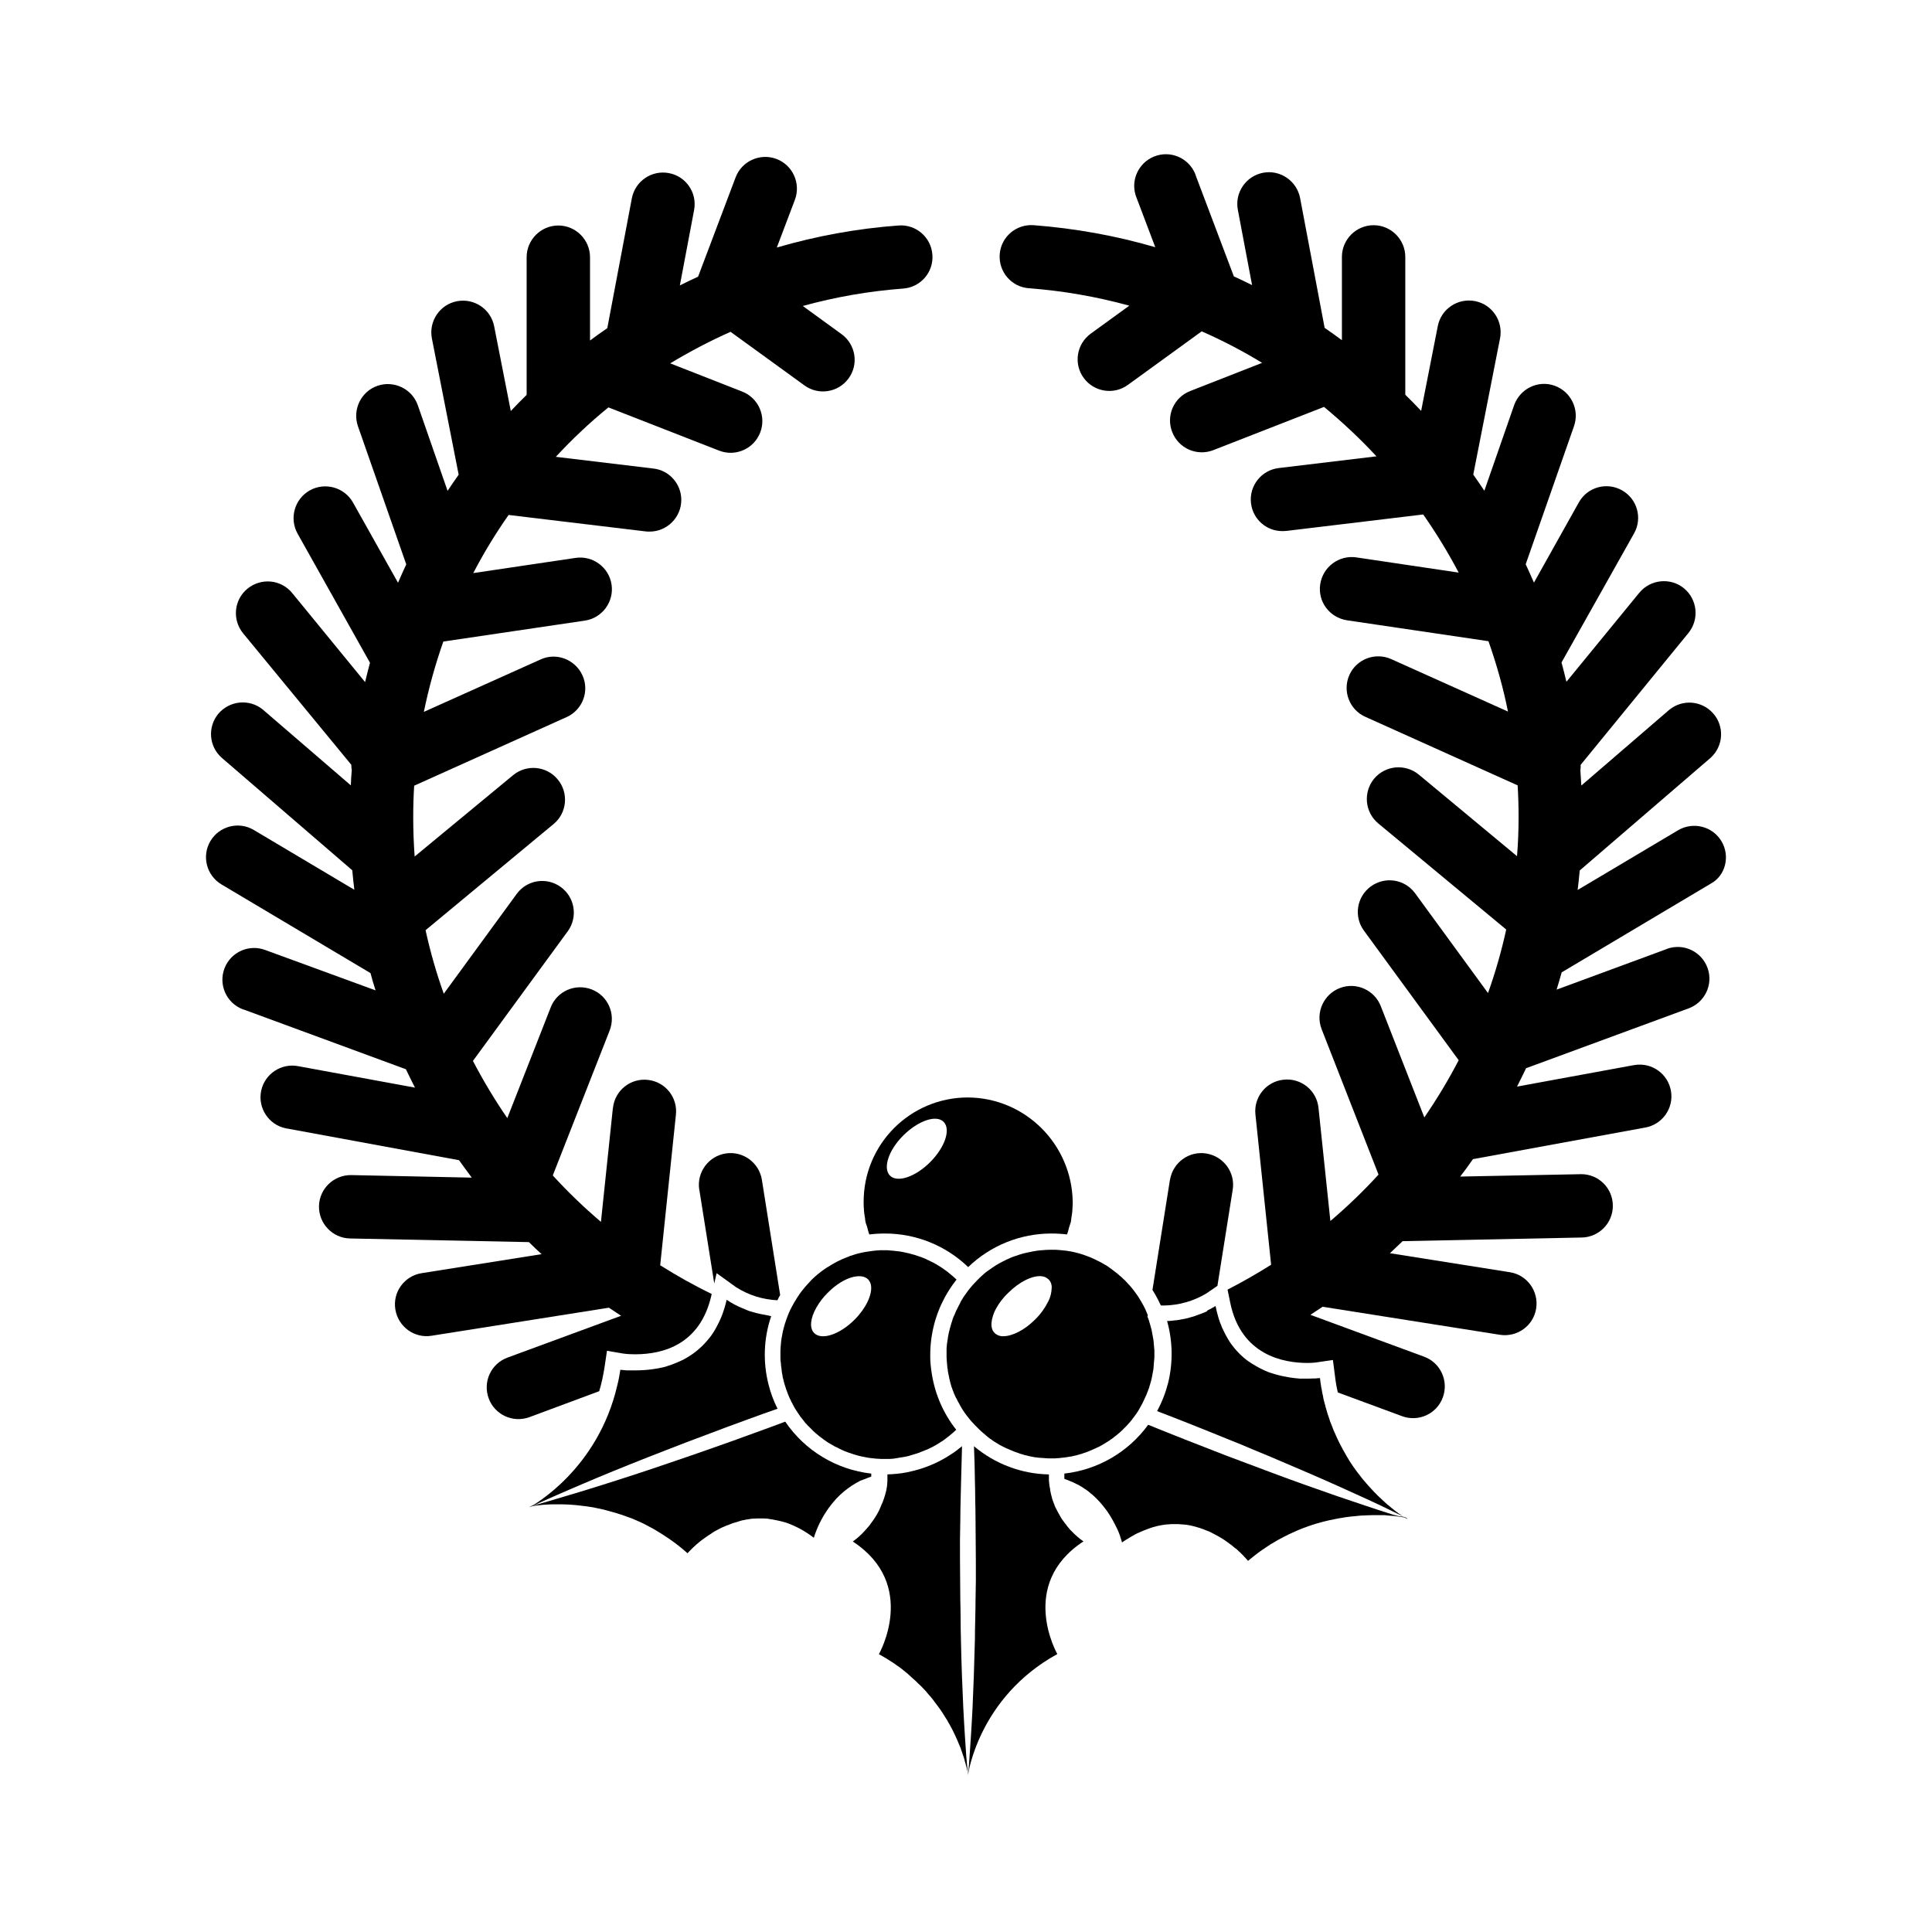
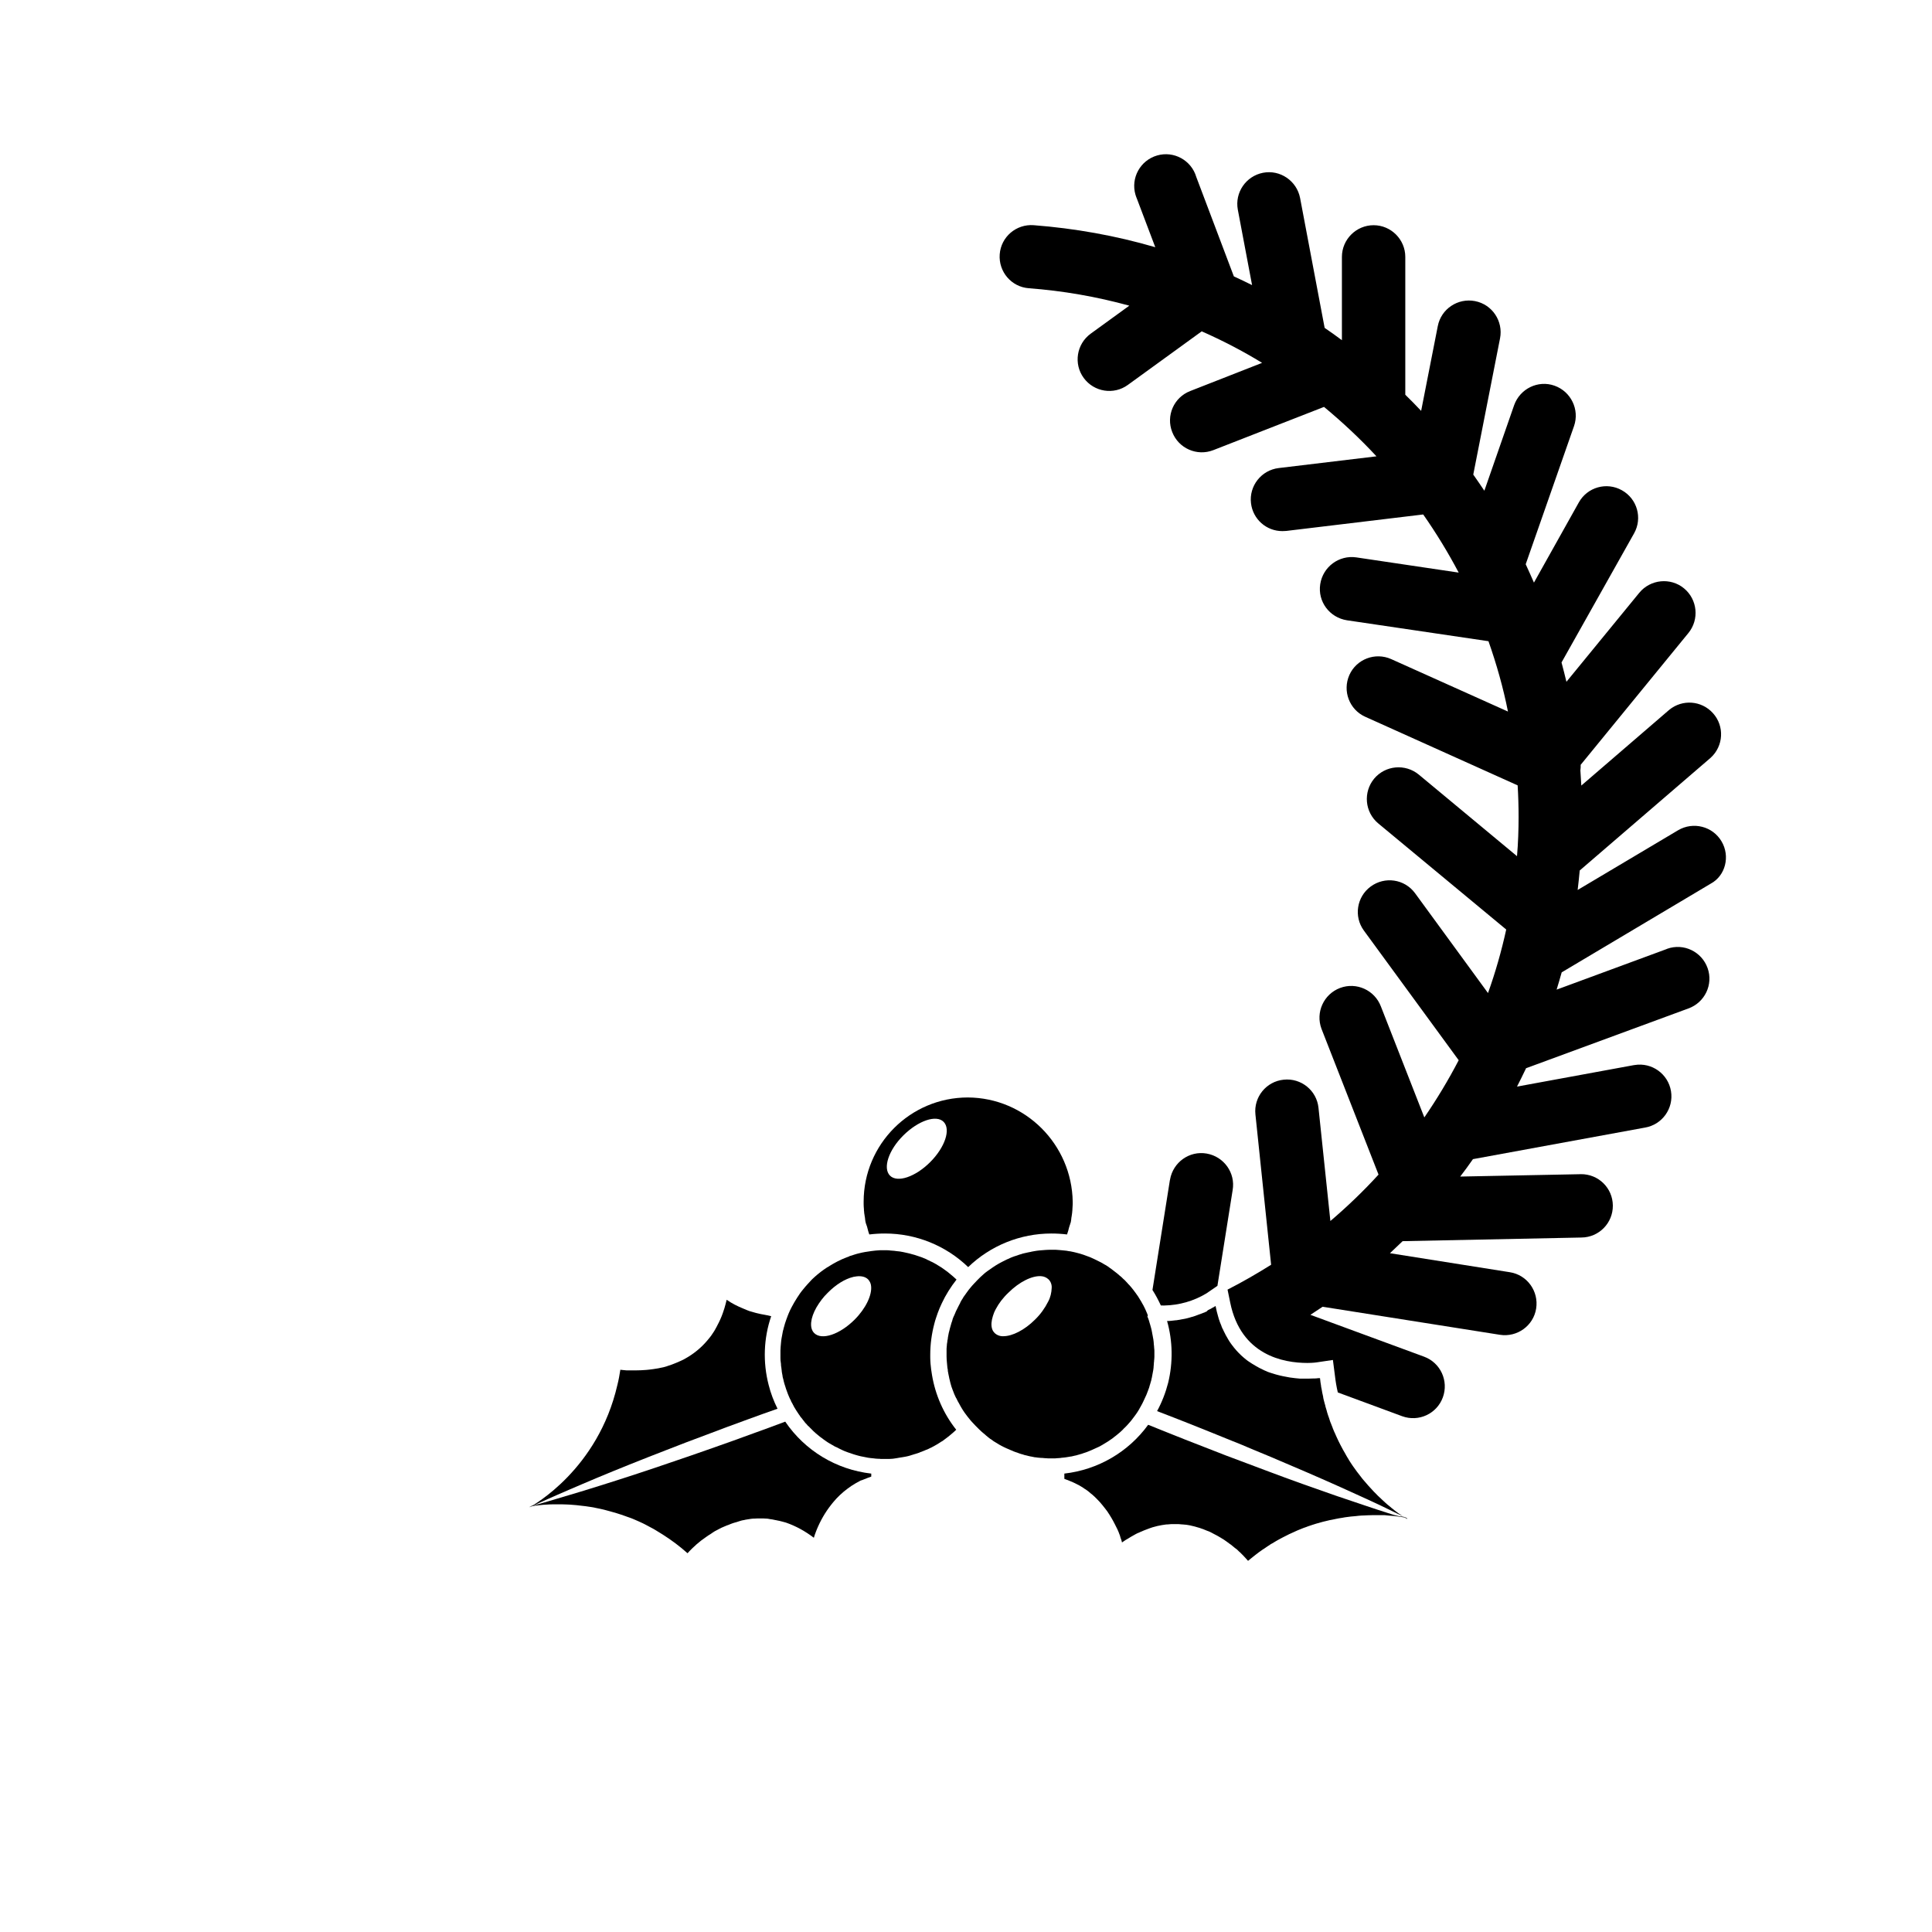
<svg xmlns="http://www.w3.org/2000/svg" fill="#000000" width="800px" height="800px" version="1.1" viewBox="144 144 512 512">
  <g>
-     <path d="m350.75 487.2-4.828-30.438c-0.672-4.578-4.953-7.766-9.531-7.094s-7.766 4.953-7.094 9.531c0 0.043 0 0.125 0.043 0.168l3.945 24.77 0.629-2.731 5.121 3.695c3.273 2.098 7.094 3.316 11 3.484 0.211-0.504 0.465-0.965 0.715-1.387z" />
-     <path d="m302.8 512.68c0.629-2.098 1.09-4.281 1.426-6.465l0.629-4.242 4.199 0.715c1.09 0.168 2.184 0.211 3.273 0.211 7.559 0 17.172-2.688 20.152-15.406l0.125-0.586c-4.703-2.266-9.238-4.828-13.645-7.598l4.156-39.801c0.547-4.617-2.731-8.773-7.348-9.32-4.617-0.547-8.773 2.731-9.32 7.348 0 0.082 0 0.168-0.043 0.25l-3.148 30.02c-4.492-3.82-8.773-7.934-12.762-12.301l15.074-38.414c1.68-4.324-0.418-9.195-4.746-10.875-4.324-1.68-9.195 0.418-10.875 4.746l-11.504 29.348c-3.359-4.871-6.383-9.949-9.109-15.156l25.148-34.387c2.731-3.777 1.848-9.027-1.891-11.715-3.738-2.688-8.902-1.891-11.629 1.805l-19.355 26.492c-1.973-5.5-3.57-11.125-4.828-16.836l33.922-28.129c3.57-2.938 4.074-8.27 1.09-11.84-2.938-3.57-8.27-4.074-11.84-1.09l-26.062 21.531c-0.25-3.441-0.379-6.926-0.379-10.41 0-2.812 0.082-5.582 0.25-8.355l40.391-18.18c4.242-1.891 6.129-6.887 4.199-11.082-1.93-4.199-6.887-6.129-11.082-4.199l-30.941 13.898c1.301-6.34 3.023-12.555 5.164-18.641l37.492-5.543c4.578-0.672 7.766-4.953 7.094-9.531-0.672-4.578-4.953-7.766-9.531-7.094l-27.121 4.027c2.769-5.332 5.918-10.496 9.363-15.406l36.359 4.367c0.336 0.043 0.672 0.043 1.008 0.043 4.617 0 8.398-3.777 8.398-8.398 0-4.242-3.191-7.852-7.391-8.312l-25.863-3.106c4.324-4.66 8.984-9.07 13.938-13.098l29.348 11.461c4.324 1.68 9.195-0.461 10.875-4.785 1.68-4.324-0.461-9.195-4.785-10.875l-19.062-7.473c5.164-3.106 10.496-5.918 15.996-8.355l19.566 14.191c3.738 2.731 8.984 1.891 11.715-1.848 2.731-3.738 1.891-8.984-1.848-11.715l-10.293-7.477c8.691-2.394 17.59-3.945 26.617-4.617 4.617-0.336 8.102-4.367 7.727-8.984-0.336-4.617-4.367-8.102-8.984-7.727-10.914 0.797-21.707 2.769-32.242 5.836l4.785-12.637c1.637-4.324-0.547-9.195-4.871-10.832-4.324-1.637-9.195 0.547-10.832 4.871l-9.949 26.324c-1.637 0.754-3.234 1.512-4.828 2.309l3.777-19.984c0.84-4.578-2.141-8.941-6.719-9.781-4.535-0.84-8.902 2.141-9.781 6.676l-6.508 34.426c-1.555 1.051-3.066 2.141-4.578 3.273v-22.082c0-4.617-3.777-8.398-8.398-8.398-4.617 0-8.398 3.777-8.398 8.398v36.484c-1.426 1.387-2.812 2.812-4.199 4.281l-4.41-22.461c-0.883-4.535-5.289-7.516-9.867-6.633-4.535 0.883-7.516 5.289-6.633 9.867l7.094 36.105c-1.008 1.426-1.973 2.812-2.938 4.281l-7.883-22.672c-1.512-4.367-6.34-6.676-10.707-5.164-4.367 1.512-6.676 6.34-5.164 10.707l12.805 36.609c-0.754 1.594-1.469 3.234-2.184 4.871l-11.922-21.242c-2.266-4.031-7.391-5.5-11.461-3.234-4.031 2.266-5.5 7.391-3.234 11.461l19.188 34.219c-0.461 1.68-0.883 3.402-1.301 5.121l-19.312-23.594c-2.938-3.609-8.23-4.113-11.84-1.176-3.609 2.938-4.113 8.23-1.176 11.84l28.676 34.844c0 0.461 0.043 0.965 0.125 1.426-0.125 1.344-0.211 2.688-0.25 4.031l-23.301-20.07c-3.57-2.938-8.859-2.434-11.84 1.133-2.856 3.484-2.477 8.566 0.883 11.586l34.637 29.852c0.168 1.723 0.336 3.441 0.547 5.164l-26.617-15.828c-3.988-2.394-9.152-1.051-11.504 2.898-2.394 3.988-1.051 9.152 2.898 11.504l39.508 23.512c0.418 1.555 0.84 3.066 1.344 4.578l-29.145-10.664c-4.324-1.68-9.195 0.461-10.875 4.785-1.68 4.324 0.461 9.195 4.785 10.875 0.082 0.043 0.168 0.082 0.293 0.082l42.992 15.828c0.082 0.168 0.168 0.336 0.211 0.461l0.125 0.25c0.672 1.387 1.344 2.769 2.059 4.156l-30.859-5.668c-4.535-0.922-8.984 2.016-9.91 6.551-0.922 4.535 2.016 8.984 6.551 9.91 0.082 0 0.211 0.043 0.293 0.043l45.598 8.398c1.09 1.512 2.184 3.023 3.316 4.535l0.043 0.082-31.906-0.672c-4.617-0.082-8.48 3.609-8.566 8.23-0.082 4.617 3.609 8.48 8.23 8.566l47.398 0.965c1.09 1.09 2.227 2.141 3.359 3.191l-31.781 5.039c-4.578 0.715-7.727 5.039-6.969 9.613 0.754 4.578 5.039 7.727 9.613 6.969l46.98-7.43c1.051 0.715 2.141 1.426 3.234 2.141l-30.102 11.082c-4.367 1.594-6.59 6.422-4.996 10.789 1.594 4.367 6.422 6.59 10.789 4.996z" />
    <path d="m452.61 489.97c3.906-0.082 7.727-1.176 11.082-3.191l2.938-2.016 4.031-25.359c0.797-4.578-2.309-8.902-6.887-9.699s-8.902 2.309-9.699 6.887c0 0.043 0 0.125-0.043 0.168l-4.617 29.094c0.84 1.301 1.555 2.688 2.227 4.113 0.34 0.004 0.633 0.004 0.969 0.004z" />
    <path d="m600.22 366.96c-2.352-3.988-7.516-5.289-11.504-2.938l-26.621 15.828c0.211-1.723 0.379-3.441 0.547-5.164l34.68-29.852c3.441-3.106 3.738-8.398 0.629-11.84-3.023-3.359-8.102-3.738-11.586-0.883l-23.301 20.07c-0.082-1.344-0.168-2.688-0.25-4.031 0.082-0.461 0.082-0.965 0.082-1.469l28.551-34.93c2.938-3.609 2.394-8.902-1.176-11.84-3.57-2.938-8.902-2.394-11.84 1.176l-19.312 23.594c-0.418-1.723-0.84-3.441-1.301-5.121l19.23-34.219c2.266-4.031 0.84-9.152-3.234-11.418-4.031-2.266-9.152-0.84-11.418 3.234l-11.887 21.242c-0.715-1.637-1.426-3.234-2.184-4.871l12.805-36.609c1.512-4.367-0.797-9.152-5.164-10.707-4.367-1.555-9.152 0.797-10.707 5.164l-7.891 22.672c-0.965-1.426-1.93-2.856-2.938-4.281l7.094-36.105c0.883-4.535-2.059-8.984-6.633-9.867-4.535-0.883-8.984 2.059-9.867 6.633l-4.41 22.461c-1.387-1.469-2.769-2.898-4.199-4.281v-36.527c0-4.617-3.777-8.398-8.398-8.398-4.617 0-8.398 3.777-8.398 8.398v22.082c-1.512-1.133-3.023-2.227-4.578-3.273l-6.508-34.426c-0.883-4.535-5.289-7.559-9.824-6.676-4.535 0.883-7.516 5.246-6.676 9.781l3.777 19.984c-1.594-0.797-3.191-1.555-4.828-2.309l-9.949-26.324c-1.301-4.449-5.961-7.012-10.41-5.711s-7.012 5.961-5.711 10.41c0.125 0.418 0.293 0.84 0.461 1.258l4.785 12.637c-10.496-3.066-21.328-4.996-32.242-5.836-4.617-0.336-8.648 3.106-8.984 7.727-0.336 4.617 3.106 8.648 7.727 8.984 8.984 0.672 17.926 2.227 26.617 4.617l-10.242 7.43c-3.738 2.731-4.578 7.977-1.848 11.715 2.731 3.738 7.977 4.578 11.715 1.848l19.566-14.191c5.5 2.434 10.875 5.207 15.996 8.355l-19.062 7.473c-4.324 1.68-6.465 6.551-4.746 10.875 1.68 4.324 6.551 6.465 10.875 4.785l29.348-11.461c4.914 4.074 9.574 8.438 13.898 13.098l-25.902 3.106c-4.617 0.547-7.894 4.746-7.348 9.32 0.504 4.242 4.074 7.391 8.312 7.391 0.336 0 0.672-0.043 1.008-0.043l36.316-4.367c3.441 4.914 6.59 10.078 9.406 15.406l-27.121-4.031c-4.578-0.672-8.859 2.477-9.574 7.094-0.715 4.617 2.477 8.859 7.094 9.574l37.492 5.543c2.141 6.086 3.906 12.301 5.164 18.641l-30.941-13.898c-4.242-1.891-9.195 0-11.082 4.199-1.891 4.242 0 9.195 4.199 11.082l40.391 18.18c0.168 2.769 0.25 5.543 0.25 8.355 0 3.484-0.125 6.969-0.418 10.41l-26.031-21.621c-3.57-2.938-8.859-2.477-11.84 1.09-2.938 3.57-2.477 8.859 1.09 11.84l33.922 28.129c-1.258 5.711-2.856 11.336-4.828 16.836l-19.355-26.492c-2.769-3.738-8.02-4.492-11.754-1.723-3.695 2.731-4.492 7.934-1.805 11.629l25.148 34.387c-2.731 5.246-5.793 10.328-9.109 15.156l-11.504-29.391c-1.637-4.324-6.465-6.551-10.832-4.914-4.324 1.637-6.551 6.465-4.914 10.832 0.043 0.082 0.043 0.125 0.082 0.211l15.031 38.414c-3.988 4.367-8.27 8.48-12.762 12.301l-3.148-29.977c-0.461-4.617-4.617-7.977-9.238-7.473-4.617 0.461-7.977 4.617-7.473 9.238l4.156 39.801c-3.738 2.352-7.598 4.578-11.547 6.59l0.715 3.484c2.856 13.898 14.066 15.953 20.445 15.953 0.754 0 1.387-0.043 1.848-0.082 0.461-0.043 0.672-0.082 0.672-0.082l4.242-0.629 0.547 4.242c0.168 1.469 0.418 2.938 0.754 4.367l17.047 6.297c4.367 1.594 9.195-0.629 10.789-4.996 1.594-4.367-0.629-9.195-4.996-10.789l-30.102-11.082c1.09-0.715 2.141-1.426 3.234-2.141l46.98 7.43c4.578 0.715 8.902-2.394 9.613-6.969 0.715-4.578-2.394-8.902-6.969-9.613l-31.781-5.039c1.133-1.051 2.227-2.098 3.359-3.191l47.398-0.965c4.617-0.043 8.355-3.82 8.312-8.48s-3.82-8.355-8.48-8.312l-0.043 0.008-31.906 0.629 0.043-0.082c1.133-1.469 2.227-2.981 3.316-4.535l45.555-8.355c4.578-0.754 7.684-5.082 6.926-9.656-0.754-4.578-5.082-7.684-9.656-6.926-0.082 0-0.211 0.043-0.293 0.043l-30.859 5.668c0.715-1.387 1.387-2.769 2.059-4.156l0.125-0.25c0.082-0.168 0.168-0.336 0.211-0.461l42.992-15.828c4.367-1.555 6.676-6.34 5.121-10.707s-6.34-6.676-10.707-5.121c-0.082 0.043-0.125 0.043-0.168 0.082l-29.137 10.746c0.461-1.512 0.922-3.066 1.344-4.578l39.508-23.512c3.898-2.098 5.199-7.262 2.852-11.207z" />
    <path d="m511.8 544.97c-1.637-0.547-3.609-1.133-5.879-1.93-2.266-0.797-4.828-1.594-7.598-2.562-5.543-1.93-12.008-4.199-18.895-6.801l-5.246-1.973c-1.762-0.672-3.57-1.344-5.375-2.016-3.609-1.387-7.223-2.812-10.875-4.242-3.234-1.301-6.465-2.562-9.656-3.863-5.246 7.223-13.309 11.922-22.211 12.93v1.387l0.082 0.043 0.336 0.125 0.211 0.082c0.336 0.125 0.629 0.25 0.965 0.379 0.336 0.125 0.715 0.293 1.051 0.461 0.336 0.168 0.586 0.293 0.84 0.418l0.336 0.168 0.168 0.082 0.043 0.043c0.082 0.043 0.211 0.125 0.293 0.168 0.082 0.043 0.25 0.168 0.418 0.25l0.336 0.211 0.086 0.086c0.125 0.082 0.211 0.125 0.336 0.211l0.379 0.25c0.168 0.125 0.293 0.211 0.461 0.336 0.082 0.082 0.168 0.125 0.25 0.211l0.336 0.293 0.379 0.293c0.461 0.379 0.883 0.797 1.301 1.219 0.547 0.547 1.051 1.09 1.512 1.68 0.461 0.547 0.883 1.133 1.301 1.68 0.211 0.293 0.379 0.547 0.547 0.84 0.336 0.547 0.672 1.09 0.965 1.637 0.125 0.25 0.293 0.547 0.418 0.797 0.211 0.379 0.379 0.754 0.547 1.09l0.168 0.336c0.082 0.211 0.211 0.461 0.293 0.672 0.125 0.336 0.25 0.629 0.336 0.883 0.043 0.168 0.125 0.293 0.125 0.418 0.082 0.25 0.125 0.461 0.211 0.629 0 0.043 0.043 0.082 0.043 0.125s0.043 0.168 0.082 0.25c0.082 0.336 0.125 0.504 0.125 0.504 0.293-0.211 0.629-0.418 0.922-0.629l0.715-0.418c0.211-0.125 0.461-0.293 0.672-0.418 0.211-0.125 0.461-0.25 0.672-0.379 0.211-0.125 0.461-0.25 0.672-0.379 0.293-0.168 0.586-0.293 0.922-0.418 0.211-0.125 0.461-0.211 0.672-0.293 0.211-0.082 0.418-0.211 0.672-0.293 0.293-0.125 0.586-0.211 0.883-0.336l0.672-0.25 0.629-0.211 1.258-0.336c0.418-0.082 0.84-0.168 1.258-0.25l0.84-0.125c0.211-0.043 0.379-0.043 0.547-0.043h0.043l1.008-0.086h1.344 0.547l0.547 0.043 0.461 0.043h0.125l0.461 0.043 0.504 0.043 0.504 0.082c0.336 0.043 0.672 0.125 1.008 0.211 0.25 0.043 0.504 0.125 0.715 0.168 0.211 0.043 0.461 0.125 0.715 0.211l0.586 0.164c0.211 0.082 0.379 0.125 0.586 0.211l0.379 0.125 0.504 0.211 0.418 0.168 0.672 0.25 0.504 0.25 0.629 0.336c0.293 0.168 0.586 0.293 0.883 0.461l0.379 0.211 0.418 0.25c0.211 0.125 0.461 0.25 0.672 0.418h0.043l0.629 0.418 0.043 0.043c0.211 0.125 0.379 0.25 0.586 0.418l0.082 0.043 0.504 0.379 0.418 0.293 0.461 0.379c0.168 0.125 0.293 0.25 0.461 0.379 0.168 0.125 0.168 0.168 0.293 0.211l0.418 0.336 0.504 0.504 0.168 0.125 0.922 0.922c0.797 0.84 1.258 1.387 1.258 1.387 0.25-0.211 0.461-0.379 0.715-0.586 0.25-0.211 0.418-0.336 0.629-0.504 0.25-0.211 0.547-0.418 0.797-0.629l0.715-0.547 0.715-0.504c0.211-0.168 0.418-0.293 0.629-0.418 0.25-0.168 0.547-0.379 0.797-0.547l0.125-0.082 0.754-0.504c0.168-0.125 0.336-0.211 0.504-0.293 0.336-0.211 0.715-0.418 1.051-0.629 0.336-0.211 0.754-0.418 1.133-0.629 0.25-0.125 0.461-0.25 0.715-0.379l0.418-0.211 0.586-0.293c0.379-0.211 0.754-0.379 1.133-0.547 0.211-0.082 0.379-0.168 0.547-0.25l1.094-0.5c0.379-0.168 0.754-0.293 1.133-0.461s0.754-0.293 1.133-0.418c0.168-0.082 0.379-0.125 0.547-0.211 0.754-0.25 1.469-0.504 2.184-0.715 0.586-0.168 1.176-0.336 1.805-0.504l1.766-0.422 0.672-0.125c0.336-0.082 0.672-0.125 1.008-0.211 0.547-0.125 1.133-0.211 1.68-0.293l0.672-0.125 0.629-0.082c0.336-0.043 0.629-0.082 0.965-0.125l0.922-0.082 0.461-0.043 0.715-0.082c0.504-0.043 0.965-0.082 1.469-0.082l0.84-0.043c0.547 0 1.09-0.043 1.594-0.043h0.922 0.547 0.965c0.293 0 0.586 0 0.883 0.043l0.836 0.086 0.586 0.043 0.547 0.043 0.672 0.082 0.629 0.082 0.547 0.082 0.586 0.082 0.25 0.043 0.211 0.043 0.293 0.043 0.418 0.082c-0.125-0.043-0.586-0.168-1.301-0.379-0.883 0-2.184-0.422-3.781-0.926z" />
    <path d="m516.88 546.52-0.125-0.082-0.168-0.082c-0.082-0.043-0.168-0.082-0.25-0.168-0.082-0.082-0.211-0.125-0.336-0.211-0.125-0.082-0.125-0.082-0.211-0.125-0.336-0.211-0.754-0.504-1.219-0.84l-0.336-0.25-0.293-0.211-0.043-0.043-0.293-0.211c-0.082-0.043-0.168-0.125-0.25-0.211l-0.25-0.211-0.293-0.211-0.379-0.336c-0.125-0.125-0.293-0.211-0.418-0.336-0.293-0.211-0.547-0.461-0.84-0.715-0.168-0.168-0.379-0.336-0.547-0.504l-0.586-0.547-0.082-0.082c-0.211-0.168-0.379-0.379-0.586-0.547-0.211-0.168-0.418-0.418-0.629-0.629l-0.672-0.672-0.461-0.504c-0.168-0.168-0.336-0.336-0.504-0.547l-0.504-0.547-0.504-0.586c-0.336-0.418-0.715-0.797-1.051-1.219l-0.418-0.547c-0.715-0.883-1.387-1.805-2.098-2.812-0.168-0.25-0.336-0.504-0.504-0.754l-0.379-0.586c-0.125-0.168-0.211-0.336-0.293-0.504-0.211-0.293-0.379-0.629-0.586-0.965l-0.418-0.754c-0.125-0.25-0.293-0.461-0.418-0.715-0.125-0.25-0.25-0.504-0.379-0.715-0.125-0.211-0.211-0.418-0.336-0.629-0.125-0.211-0.25-0.504-0.379-0.754-0.043-0.082-0.082-0.168-0.125-0.25-0.125-0.25-0.25-0.504-0.336-0.715-0.082-0.211-0.293-0.586-0.418-0.922-0.125-0.336-0.293-0.629-0.418-0.922s-0.25-0.629-0.379-0.922v-0.043c-0.125-0.293-0.211-0.547-0.336-0.84-0.043-0.125-0.082-0.211-0.125-0.336l-0.043-0.082c-0.082-0.168-0.125-0.379-0.211-0.547-0.043-0.125-0.082-0.293-0.125-0.418s-0.125-0.336-0.168-0.504c-0.043-0.168-0.125-0.379-0.211-0.586-0.168-0.461-0.293-0.965-0.418-1.426l-0.168-0.547c-0.082-0.211-0.125-0.418-0.168-0.672-0.043-0.125-0.082-0.293-0.125-0.418-0.082-0.25-0.125-0.547-0.211-0.797 0-0.043-0.043-0.125-0.043-0.168-0.082-0.25-0.125-0.547-0.168-0.797v-0.082c-0.043-0.125-0.043-0.25-0.082-0.379-0.043-0.25-0.125-0.504-0.168-0.754v-0.043c0-0.043-0.043-0.125-0.043-0.168v-0.082c-0.043-0.211-0.082-0.461-0.125-0.672-0.043-0.211-0.082-0.379-0.125-0.586v-0.082c0-0.125-0.043-0.211-0.043-0.336-0.043-0.25-0.082-0.504-0.125-0.754-0.043-0.379-0.082-0.715-0.125-1.09h-0.504l-0.25 0.043-0.672 0.043h-0.418c-0.379 0-0.84 0.043-1.301 0.043h-2.137c-0.418-0.043-0.84-0.082-1.301-0.125-0.922-0.082-1.891-0.25-2.898-0.461l-0.629-0.125-0.125-0.043h-0.082c-0.211-0.043-0.461-0.125-0.672-0.168-0.211-0.043-0.547-0.125-0.797-0.211-0.25-0.082-0.547-0.168-0.797-0.25l-0.418-0.125c-0.168-0.043-0.336-0.125-0.504-0.168-0.168-0.043-0.461-0.168-0.715-0.293-0.293-0.125-0.629-0.25-0.922-0.418-0.629-0.293-1.219-0.586-1.848-0.965-0.293-0.168-0.586-0.336-0.922-0.547-0.211-0.125-0.379-0.25-0.586-0.379l-0.504-0.336-0.082-0.043-0.043-0.043c-0.125-0.082-0.25-0.168-0.336-0.25-0.082-0.082-0.336-0.25-0.504-0.418l-0.125-0.082c-0.293-0.25-0.547-0.504-0.84-0.754-0.84-0.797-1.637-1.68-2.352-2.644-0.25-0.336-0.504-0.672-0.715-1.008l-0.336-0.547c-0.461-0.754-0.883-1.555-1.258-2.352-0.082-0.211-0.168-0.418-0.293-0.586l-0.168-0.418-0.043-0.082v-0.043c-0.043-0.125-0.082-0.211-0.125-0.336-0.043-0.125-0.125-0.336-0.211-0.504-0.082-0.168-0.168-0.461-0.25-0.715-0.043-0.168-0.125-0.293-0.168-0.461v-0.043c-0.043-0.125-0.082-0.25-0.125-0.418l-0.125-0.461c-0.043-0.168-0.082-0.293-0.125-0.461l-0.125-0.461c-0.082-0.379-0.168-0.754-0.25-1.133l-0.082-0.379-0.125 0.082h-0.043l-0.168 0.125c-0.082 0.043-0.125 0.082-0.211 0.125l-0.336 0.168-0.125 0.082c-0.168 0.082-0.336 0.168-0.547 0.293l-0.336 0.168-0.168 0.082-0.266 0.297-0.082 0.043-0.379 0.168c-0.125 0.082-0.25 0.125-0.418 0.168l-0.418 0.168-0.211 0.082c-0.168 0.082-0.293 0.125-0.461 0.168h-0.043l-0.418 0.168-0.461 0.168-0.211 0.082-0.379 0.125-0.25 0.082-0.336 0.082-0.547 0.168-0.629 0.168-0.547 0.125-0.922 0.164c-0.336 0.082-0.629 0.125-0.965 0.168-0.211 0.043-0.418 0.082-0.672 0.082-0.336 0.043-0.715 0.082-1.09 0.125l-0.547 0.043h-0.547c1.512 5.332 1.594 11 0.293 16.375-0.672 2.602-1.637 5.121-2.938 7.516 2.981 1.133 5.961 2.309 8.941 3.484 3.652 1.469 7.262 2.898 10.832 4.367 1.805 0.715 3.57 1.426 5.289 2.184l5.164 2.141c6.758 2.856 13.059 5.582 18.391 7.977 2.688 1.219 5.121 2.309 7.305 3.316 2.184 1.008 4.074 1.891 5.582 2.644 1.512 0.754 2.769 1.344 3.57 1.723l1.258 0.629z" />
    <path d="m346.26 492.36-0.672-0.125c-0.418-0.082-0.84-0.211-1.258-0.293l-0.586-0.168c-0.211-0.043-0.379-0.125-0.586-0.168l-0.586-0.168-0.547-0.211-1.008-0.422c-1.555-0.629-3.066-1.387-4.449-2.352-0.168 0.754-0.379 1.512-0.586 2.227-0.168 0.461-0.293 0.922-0.461 1.387-0.379 1.051-0.84 2.098-1.387 3.106-0.082 0.125-0.168 0.293-0.211 0.418-0.168 0.293-0.293 0.547-0.461 0.84-0.082 0.125-0.168 0.25-0.25 0.418-0.211 0.336-0.461 0.672-0.672 1.008-0.125 0.168-0.25 0.336-0.379 0.504-0.25 0.336-0.504 0.629-0.754 0.922-1.637 1.93-3.609 3.527-5.793 4.746-0.293 0.168-0.586 0.336-0.883 0.461-0.168 0.082-0.293 0.125-0.461 0.211-0.715 0.336-1.469 0.629-2.227 0.922l-0.461 0.168c-0.293 0.082-0.586 0.168-0.883 0.293l-0.418 0.125c-0.293 0.082-0.586 0.168-0.883 0.211l-0.418 0.082c-0.293 0.082-0.586 0.125-0.84 0.168-0.715 0.125-1.387 0.211-2.059 0.293-0.25 0.043-0.547 0.043-0.797 0.082-1.051 0.082-1.973 0.125-2.856 0.125h-0.883-1.469c-1.051-0.082-1.68-0.168-1.68-0.168-0.211 1.387-0.461 2.769-0.797 4.074-5.121 22.25-22.211 31.824-23.344 32.41l1.219-0.547c0.84-0.379 2.059-0.965 3.609-1.637 1.555-0.672 3.484-1.555 5.668-2.477s4.66-2.016 7.391-3.148c5.414-2.266 11.797-4.828 18.641-7.473l5.207-2.016c1.762-0.672 3.527-1.344 5.375-2.016 3.609-1.387 7.262-2.731 10.957-4.074 2.562-0.922 5.164-1.891 7.727-2.769-1.008-2.016-1.805-4.113-2.352-6.297-1.555-6.004-1.344-12.344 0.672-18.223-0.77-0.195-1.441-0.324-2.113-0.449z" />
    <path d="m373 536.03c0.629-0.25 1.258-0.504 1.891-0.715v-0.797c-9.238-1.051-17.551-6.047-22.797-13.77-2.769 1.051-5.625 2.098-8.438 3.106-3.695 1.344-7.348 2.688-11 3.945-1.805 0.629-3.609 1.258-5.414 1.891l-5.289 1.805c-6.926 2.394-13.434 4.492-19.062 6.254-2.812 0.883-5.375 1.68-7.684 2.352-2.309 0.672-4.281 1.258-5.918 1.762s-2.938 0.84-3.82 1.09l-1.301 0.336c2.519-0.461 5.039-0.672 7.598-0.629 0.754 0 1.594 0 2.434 0.043l0.883 0.043c1.09 0.082 2.227 0.168 3.402 0.336l0.715 0.082c0.547 0.082 1.09 0.168 1.68 0.25 0.336 0.043 0.672 0.125 1.051 0.211 0.379 0.082 0.715 0.125 1.051 0.211 0.336 0.082 0.715 0.168 1.09 0.25l1.09 0.293c0.715 0.211 1.469 0.418 2.227 0.629 0.754 0.211 1.512 0.504 2.266 0.754 0.379 0.125 0.754 0.293 1.176 0.418 0.418 0.125 0.754 0.293 1.176 0.461 0.797 0.336 1.555 0.672 2.352 1.051l0.586 0.293c0.379 0.211 0.797 0.418 1.176 0.629s0.797 0.418 1.176 0.629c0.379 0.211 0.797 0.461 1.176 0.715 0.379 0.25 0.797 0.504 1.219 0.754 2.309 1.469 4.492 3.106 6.508 4.914 0 0 0.082-0.125 0.293-0.293l0.168-0.211c0.168-0.168 0.379-0.379 0.629-0.629l0.168-0.168c0.336-0.336 0.715-0.672 1.133-1.051l0.715-0.586 0.25-0.211c0.168-0.125 0.336-0.293 0.547-0.418l0.293-0.211c0.168-0.125 0.293-0.211 0.461-0.336s0.293-0.211 0.418-0.293l0.043-0.043 0.504-0.336s0.043-0.043 0.082-0.043c0.336-0.211 0.672-0.418 1.008-0.672 0.336-0.25 0.754-0.461 1.176-0.672 0.211-0.125 0.418-0.211 0.629-0.336 0.293-0.168 0.586-0.293 0.883-0.418 0.293-0.125 0.629-0.293 0.965-0.418l0.379-0.125 0.211-0.082 0.293-0.125 0.547-0.211 0.504-0.168 0.754-0.211 0.758-0.25 0.418-0.125 0.336-0.082 0.461-0.082 0.336-0.082 0.504-0.082 0.293-0.043 0.504-0.082 0.293-0.043 0.547-0.043h0.25c0.504-0.043 0.965-0.043 1.469-0.043h0.336c0.418 0 0.797 0 1.219 0.043h0.125c0.211 0 0.461 0.043 0.672 0.082l0.211 0.043 0.586 0.082 0.25 0.043 0.586 0.125 0.25 0.043c0.211 0.043 0.418 0.082 0.586 0.125l0.25 0.043c0.293 0.082 0.547 0.125 0.84 0.211 0.168 0.043 0.293 0.082 0.461 0.125l0.461 0.125c2.688 0.922 5.164 2.309 7.43 4.031 0.168-0.547 0.336-1.09 0.547-1.594 0.043-0.168 0.125-0.336 0.211-0.547 0.965-2.352 2.227-4.578 3.82-6.59 0.168-0.211 0.336-0.418 0.504-0.629 1.133-1.387 2.477-2.644 3.906-3.695 0.336-0.25 0.672-0.461 1.008-0.715 0.754-0.504 1.594-0.965 2.394-1.387 0.262-0.043 0.598-0.211 0.934-0.336z" />
-     <path d="m400.08 609.54c-0.125-1.555-0.25-3.441-0.379-5.625-0.125-2.184-0.293-4.617-0.418-7.305-0.25-5.332-0.504-11.586-0.629-18.262-0.043-1.68-0.082-3.359-0.082-5.082 0-1.723-0.043-3.441-0.082-5.207-0.043-3.484-0.043-7.055-0.082-10.621-0.043-3.57 0-7.137 0.082-10.621 0-1.762 0.043-3.484 0.082-5.207 0.043-1.723 0.082-3.402 0.125-5.082 0.082-3.234 0.168-6.34 0.25-9.277-1.008 0.84-2.059 1.637-3.148 2.309-1.723 1.133-3.57 2.098-5.5 2.856-1.93 0.797-3.945 1.344-5.961 1.762-1.723 0.336-3.441 0.504-5.164 0.547v0.418 0.504 0.379 0.379 0.043c0 0.211-0.043 0.418-0.043 0.629v0.125c0 0.125-0.043 0.293-0.043 0.418-0.043 0.379-0.082 0.715-0.168 1.051v0.082c0 0.125-0.043 0.211-0.082 0.336-0.043 0.125-0.043 0.211-0.082 0.336-0.043 0.125-0.082 0.336-0.125 0.461-0.043 0.125-0.082 0.336-0.125 0.461l-0.125 0.379c-0.043 0.125-0.082 0.293-0.125 0.418-0.043 0.125-0.125 0.379-0.211 0.586 0 0.043 0 0.082-0.043 0.082-0.082 0.25-0.168 0.504-0.293 0.715-0.082 0.25-0.211 0.461-0.293 0.715-0.082 0.168-0.125 0.293-0.211 0.461-0.043 0.082-0.043 0.125-0.082 0.211-0.082 0.168-0.168 0.379-0.25 0.547-0.379 0.715-0.754 1.387-1.219 2.059-0.082 0.125-0.125 0.211-0.211 0.293-0.125 0.211-0.293 0.418-0.418 0.586-0.125 0.211-0.293 0.379-0.418 0.586l-0.25 0.336c-0.293 0.336-0.547 0.672-0.84 0.965-0.125 0.168-0.293 0.293-0.418 0.461-0.125 0.168-0.379 0.379-0.547 0.586l-0.168 0.168c-0.754 0.754-1.555 1.426-2.394 2.016 17.465 11.418 6.926 29.852 6.926 29.852 1.258 0.715 2.477 1.426 3.609 2.184 0.25 0.168 0.547 0.336 0.797 0.547l0.586 0.422h0.043c0.168 0.125 0.293 0.211 0.461 0.336l0.672 0.504 0.125 0.125c0.211 0.168 0.461 0.336 0.672 0.547l0.629 0.504 0.418 0.379 0.461 0.418c0.211 0.168 0.379 0.336 0.547 0.504l0.293 0.25 0.547 0.504 0.504 0.504c0.168 0.168 0.379 0.379 0.586 0.547 0.211 0.168 0.379 0.379 0.586 0.586 0.25 0.25 0.504 0.547 0.754 0.797 0.168 0.168 0.336 0.336 0.461 0.547l0.586 0.672c0.211 0.211 0.379 0.418 0.547 0.629 0.168 0.211 0.418 0.504 0.586 0.754 0.125 0.168 0.25 0.336 0.379 0.504 0.125 0.168 0.25 0.336 0.379 0.504 0.125 0.168 0.336 0.461 0.504 0.672 0.418 0.547 0.797 1.09 1.133 1.637l0.293 0.461c0.168 0.25 0.336 0.504 0.461 0.754l0.043 0.043 0.082 0.125 0.043 0.082c0.043 0.082 0.125 0.168 0.168 0.25 0.043 0.082 0.125 0.211 0.211 0.336 0.082 0.125 0.125 0.211 0.168 0.336 0.379 0.629 0.715 1.258 1.051 1.891l0.293 0.586c0.797 1.594 1.426 3.106 1.973 4.449 0.043 0.082 0.082 0.168 0.082 0.25 0 0.082 0.082 0.168 0.082 0.25 0 0.082 0.082 0.25 0.125 0.336l0.168 0.504c0.043 0.168 0.125 0.336 0.168 0.504 0.043 0.168 0.082 0.25 0.125 0.336 0.082 0.25 0.168 0.461 0.211 0.672 0.043 0.125 0.082 0.211 0.082 0.336 0.125 0.418 0.25 0.84 0.336 1.176 0.043 0.211 0.125 0.418 0.168 0.629 0.043 0.082 0.043 0.211 0.082 0.293l0.082 0.293v0.082c0.043 0.125 0.043 0.25 0.082 0.336 0.043 0.082 0.043 0.125 0.043 0.168s0.043 0.211 0.043 0.293c0 0.082 0.043 0.168 0.043 0.25 0 0.082 0 0.125 0.043 0.168 0.043 0.043 0.043 0.168 0.043 0.211v0.082c0-0.125-0.043-0.547-0.125-1.219-0.113-0.848-0.242-2.109-0.367-3.66z" />
-     <path d="m427.92 549.71-0.379-0.379c-0.125-0.168-0.293-0.336-0.418-0.504l-0.211-0.25c-0.125-0.168-0.25-0.336-0.379-0.504-0.125-0.168-0.293-0.336-0.418-0.547-0.082-0.125-0.168-0.211-0.25-0.336s-0.168-0.211-0.25-0.336l-0.211-0.293c-0.082-0.125-0.168-0.293-0.25-0.418-0.082-0.125-0.25-0.379-0.336-0.586-0.125-0.211-0.211-0.379-0.336-0.586l-0.043-0.082c-0.082-0.168-0.168-0.336-0.293-0.547-0.082-0.168-0.168-0.336-0.25-0.504-0.043-0.082-0.082-0.125-0.125-0.211l-0.168-0.379c0-0.043-0.043-0.082-0.043-0.082s-0.082-0.125-0.082-0.211v-0.043c-0.082-0.211-0.168-0.418-0.25-0.629-0.043-0.125-0.082-0.211-0.125-0.336-0.043-0.125-0.082-0.211-0.125-0.336-0.082-0.211-0.168-0.461-0.211-0.672v-0.082c-0.082-0.25-0.125-0.504-0.211-0.754v-0.043c-0.082-0.25-0.125-0.504-0.168-0.754-0.043-0.168-0.082-0.336-0.082-0.504 0-0.168-0.043-0.336-0.082-0.504-0.043-0.168-0.043-0.293-0.082-0.418-0.043-0.125-0.043-0.211-0.043-0.336v-0.043c0-0.125-0.043-0.211-0.043-0.293 0-0.082-0.043-0.293-0.043-0.418-0.043-0.336-0.043-0.672-0.043-1.051v-0.797h0.043-0.043v-0.211c-7.262-0.125-14.273-2.769-19.859-7.473 0.125 2.938 0.211 6.086 0.25 9.277 0.043 1.68 0.082 3.359 0.082 5.082 0.043 1.723 0.082 3.441 0.082 5.207 0.043 3.484 0.043 7.055 0.082 10.621 0.043 3.57 0 7.137-0.082 10.621 0 1.762-0.043 3.484-0.082 5.207-0.043 1.723-0.082 3.402-0.082 5.082-0.168 6.676-0.379 12.93-0.629 18.262-0.125 2.688-0.293 5.121-0.418 7.305-0.125 2.184-0.293 4.074-0.379 5.625-0.082 1.555-0.211 2.769-0.293 3.609-0.082 0.84-0.125 1.258-0.125 1.258s2.731-20.57 23.68-32.074c0 0-10.539-18.43 6.926-29.852-1.188-0.809-2.238-1.773-3.203-2.781z" />
    <path d="m400.5 434.84c-15.281 0-27.625 12.387-27.625 27.625v0.672c0 0.461 0.043 0.922 0.082 1.387v0.168c0 0.125 0 0.25 0.043 0.379v0.082c0 0.211 0.043 0.461 0.082 0.672 0.043 0.211 0.043 0.379 0.082 0.547 0.043 0.168 0.043 0.293 0.082 0.461v0.125c0 0.125 0.043 0.211 0.043 0.336s0.043 0.211 0.043 0.293l0.043 0.25 0.043 0.168 0.043 0.125c0 0.082 0.043 0.211 0.082 0.293l0.043 0.082c0 0.082 0.043 0.168 0.082 0.25l0.082 0.25 0.125 0.418v0.043c0 0.043 0 0.082 0.043 0.125l0.125 0.504c0.082 0.336 0.211 0.715 0.336 1.051 1.387-0.168 2.769-0.25 4.156-0.25 8.23 0 16.121 3.191 22.043 8.902 5.918-5.711 13.812-8.902 22.043-8.902 1.387 0 2.769 0.082 4.156 0.25 0.125-0.336 0.211-0.715 0.336-1.051l0.125-0.504c0-0.043 0-0.082 0.043-0.125 0.043-0.043 0 0 0-0.043v0l0.125-0.418 0.082-0.25c0.043-0.082 0.043-0.168 0.082-0.25l0.043-0.082c0-0.125 0.043-0.211 0.082-0.293l0.043-0.125 0.043-0.168 0.043-0.25c0-0.082 0.043-0.211 0.043-0.293s0.043-0.211 0.043-0.336v-0.125c0.043-0.168 0.043-0.293 0.082-0.461 0.043-0.168 0.043-0.379 0.082-0.547 0.043-0.168 0.043-0.461 0.082-0.672v-0.082c0-0.125 0.043-0.25 0.043-0.379v-0.168c0.043-0.461 0.043-0.922 0.082-1.387v-0.672c-0.242-15.195-12.543-27.539-27.781-27.625zm-9.992 17.133c-3.945 3.945-8.734 5.543-10.664 3.57-1.93-1.973-0.379-6.758 3.57-10.664 3.945-3.906 8.734-5.543 10.664-3.57 1.93 1.973 0.375 6.715-3.57 10.664z" />
    <path d="m350.84 504.33c0 0.168 0 0.293 0.043 0.461 0.043 0.168 0 0.25 0.043 0.379 0.043 0.125 0.043 0.379 0.043 0.547 0 0.168 0.043 0.418 0.082 0.629 0.043 0.211 0.043 0.461 0.082 0.672 0 0.125 0.043 0.211 0.043 0.336v0.125c0.043 0.25 0.082 0.461 0.125 0.715 0.043 0.168 0.082 0.336 0.082 0.504 0.043 0.25 0.082 0.461 0.168 0.715 0.082 0.25 0.082 0.336 0.125 0.547 0.125 0.547 0.293 1.051 0.461 1.555 0.043 0.168 0.125 0.379 0.168 0.547 0.043 0.168 0.125 0.336 0.168 0.461 0.082 0.25 0.211 0.547 0.293 0.797l0.043 0.125c0.125 0.293 0.211 0.547 0.336 0.797s0.168 0.418 0.293 0.629c0.125 0.211 0.168 0.293 0.211 0.461s0.125 0.211 0.168 0.336l0.043 0.043 0.086 0.164c0.125 0.293 0.293 0.547 0.418 0.797v0.043c0.168 0.25 0.293 0.504 0.461 0.754l0.125 0.211c0.082 0.125 0.168 0.25 0.25 0.379 0.082 0.125 0.168 0.25 0.25 0.379 0.168 0.293 0.379 0.547 0.586 0.84v0.043c0.125 0.168 0.25 0.336 0.379 0.461 0.125 0.125 0.25 0.336 0.379 0.504 0.125 0.168 0.336 0.379 0.461 0.586 0.125 0.211 0.25 0.293 0.379 0.418 0.125 0.125 0.211 0.211 0.293 0.336s0.211 0.25 0.336 0.336c0.125 0.082 0.25 0.25 0.379 0.379l0.922 0.922c0.168 0.168 0.336 0.293 0.504 0.461l0.043 0.043c0.168 0.125 0.336 0.293 0.504 0.418s0.336 0.293 0.504 0.418 0.336 0.293 0.547 0.418c0.211 0.125 0.336 0.25 0.504 0.379 0.168 0.125 0.379 0.293 0.586 0.418 0.211 0.125 0.379 0.25 0.547 0.379 0.168 0.125 0.379 0.25 0.547 0.336 0.168 0.082 0.379 0.211 0.586 0.336l0.461 0.25 0.043 0.043c0.211 0.125 0.418 0.25 0.672 0.336 0.25 0.082 0.418 0.211 0.586 0.293l0.336 0.168 0.082 0.043c0.25 0.125 0.547 0.25 0.797 0.379 0.25 0.125 0.504 0.211 0.715 0.293 0.379 0.168 0.797 0.293 1.176 0.418l0.715 0.25 0.672 0.211 0.754 0.211c0.211 0.043 0.418 0.125 0.672 0.168l0.418 0.082c0.125 0.043 0.25 0.043 0.418 0.082 0.336 0.082 0.715 0.125 1.051 0.211 0.461 0.082 0.965 0.125 1.426 0.168 0.211 0.043 0.461 0.043 0.672 0.082 0.25 0 0.461 0.043 0.715 0.043 0.25 0 0.379 0 0.586 0.043h1.176 0.547 0.5c0.25 0 0.461-0.043 0.715-0.043 0.25 0 0.461-0.043 0.715-0.082 0.25-0.043 0.379-0.043 0.547-0.082l0.25-0.043 0.461-0.082 0.25-0.043c0.168-0.043 0.379-0.043 0.547-0.082l0.715-0.125c0.125-0.043 0.293-0.043 0.418-0.082 0.125-0.043 0.379-0.082 0.547-0.125l0.125-0.043c0.125-0.043 0.211-0.043 0.336-0.082l0.082-0.043 0.418-0.125 0.672-0.211 0.168-0.043c0.211-0.082 0.461-0.125 0.672-0.211l0.082-0.043h0.043c0.168-0.043 0.336-0.125 0.504-0.211 0.168-0.082 0.25-0.082 0.379-0.125l0.082-0.043c0.211-0.082 0.418-0.168 0.629-0.25l0.379-0.168 0.211-0.082h0.043l0.379-0.168 0.504-0.25 0.082-0.043 0.293-0.125 0.293-0.168 0.25-0.125c0.211-0.125 0.461-0.25 0.672-0.379 0.211-0.125 0.418-0.25 0.629-0.379l0.125-0.082c0.211-0.125 0.418-0.25 0.629-0.418h0.043l0.211-0.125c0.168-0.125 0.336-0.211 0.461-0.336 0.211-0.168 0.461-0.336 0.672-0.504 0.25-0.168 0.504-0.379 0.715-0.547l0.082-0.082c0.168-0.125 0.336-0.293 0.504-0.418l0.293-0.25c0.125-0.082 0.211-0.211 0.336-0.293 0.211-0.211 0.418-0.379 0.629-0.586-3.359-4.242-5.543-9.238-6.422-14.527-0.168-0.965-0.293-1.93-0.379-2.898-0.043-0.547-0.082-1.133-0.082-1.68v-0.504-0.293c0-2.769 0.379-5.543 1.09-8.23 0.125-0.461 0.25-0.965 0.418-1.426 0.293-0.883 0.586-1.762 0.965-2.644 0.168-0.418 0.379-0.883 0.586-1.301 1.051-2.266 2.394-4.367 3.906-6.297l-0.922-0.836-0.504-0.418c-0.168-0.125-0.336-0.293-0.504-0.418-0.168-0.125-0.336-0.293-0.504-0.418-0.168-0.125-0.293-0.211-0.418-0.293-0.211-0.168-0.418-0.293-0.629-0.461-0.211-0.168-0.379-0.25-0.547-0.379-0.168-0.125-0.379-0.25-0.547-0.336-0.168-0.082-0.379-0.211-0.547-0.336l-0.25-0.168-0.25-0.125c-0.25-0.125-0.504-0.293-0.754-0.418l-0.461-0.211-0.586-0.293c-0.211-0.082-0.418-0.168-0.586-0.293-0.418-0.168-0.797-0.336-1.219-0.504l-1.887-0.633-0.629-0.168c-0.418-0.125-0.883-0.25-1.301-0.336-0.418-0.082-0.754-0.168-1.133-0.25-0.586-0.125-1.176-0.211-1.762-0.25-0.211-0.043-0.379-0.043-0.586-0.082-0.211 0-0.418-0.043-0.586-0.043l-0.586-0.043 0.055-0.02c-0.461-0.043-0.922-0.043-1.387-0.043h-1.258l-0.586 0.043c-0.211 0-0.418 0.043-0.586 0.043l-0.082-0.168 0.082 0.168c-0.754 0.082-1.469 0.168-2.184 0.293l-0.547 0.082c-0.547 0.082-1.051 0.211-1.594 0.336-0.418 0.082-0.797 0.211-1.219 0.336-0.418 0.125-0.797 0.25-1.176 0.379l-0.082-0.043-0.082 0.125c-0.672 0.25-1.344 0.504-2.016 0.797-0.418 0.211-0.883 0.418-1.301 0.629-0.629 0.336-1.258 0.672-1.848 1.051-0.25 0.168-0.504 0.336-0.754 0.461-0.043 0.043-0.043 0.043-0.082 0.043-0.211 0.168-0.461 0.293-0.672 0.461l-0.082 0.043c-0.629 0.418-1.219 0.922-1.805 1.387l-0.586 0.504c-0.211 0.168-0.379 0.336-0.547 0.504-0.168 0.168-0.379 0.336-0.547 0.547l-0.504 0.547c-0.168 0.168-0.336 0.379-0.504 0.547-0.336 0.379-0.672 0.754-0.965 1.133l-0.418 0.504c-0.168 0.211-0.336 0.418-0.504 0.672-0.168 0.25-0.293 0.418-0.418 0.629-0.125 0.211-0.293 0.418-0.418 0.629-0.25 0.379-0.504 0.797-0.715 1.176-0.211 0.379-0.418 0.754-0.629 1.133-0.293 0.547-0.586 1.133-0.84 1.762l-0.25 0.629c-0.25 0.672-0.504 1.344-0.715 2.016-0.125 0.461-0.25 0.883-0.379 1.344-0.043 0.211-0.082 0.418-0.168 0.629-0.043 0.211-0.082 0.418-0.125 0.672-0.043 0.25-0.082 0.461-0.125 0.672-0.043 0.211-0.082 0.461-0.125 0.672l-0.082 0.547v0.043c-0.043 0.25-0.043 0.547-0.082 0.797v0.043c-0.043 0.293-0.043 0.586-0.082 0.883v0.125c0 0.25-0.043 0.504-0.043 0.754v0.125 0.922 0.586 0.293 0.082c0.016 0.094 0.016 0.262 0.016 0.43zm19.227-21.914c0.125-0.043 0.293-0.082 0.418-0.082 1.469-0.293 2.769-0.082 3.57 0.715 0.461 0.504 0.754 1.133 0.797 1.805 0.25 2.352-1.387 5.879-4.367 8.859-3.945 3.945-8.734 5.543-10.707 3.57-1.344-1.344-1.008-3.988 0.586-6.801 0.84-1.426 1.805-2.731 2.981-3.863 2.191-2.231 4.625-3.699 6.723-4.203z" />
    <path d="m448.11 492.36c-0.082-0.168-0.125-0.336-0.211-0.504-0.125-0.336-0.293-0.629-0.418-0.965-0.082-0.211-0.211-0.379-0.293-0.586-0.082-0.211-0.211-0.418-0.336-0.629-0.043-0.125-0.125-0.211-0.168-0.293l-0.043-0.043v-0.043c-0.082-0.125-0.125-0.25-0.211-0.379l-0.043-0.082c0-0.043-0.043-0.043-0.043-0.082l-0.043-0.043c-0.125-0.211-0.25-0.418-0.379-0.629l-0.418-0.672-0.043-0.043c-0.168-0.25-0.336-0.461-0.504-0.715l-0.379-0.504c-0.082-0.125-0.168-0.211-0.25-0.336-0.168-0.211-0.336-0.418-0.504-0.629s-0.336-0.418-0.504-0.586l-0.422-0.422c-0.043-0.043-0.043-0.082-0.082-0.125l-0.125-0.125c-0.168-0.211-0.379-0.379-0.547-0.586l-0.168-0.168-0.293-0.25-0.254-0.254c-0.211-0.211-0.418-0.418-0.672-0.586l-0.672-0.586-0.758-0.586c-0.125-0.082-0.25-0.168-0.379-0.293l-0.379-0.293c-0.25-0.168-0.504-0.336-0.754-0.547l-0.504-0.336c-0.168-0.125-0.336-0.211-0.504-0.293-0.336-0.211-0.672-0.379-1.008-0.586l-0.5-0.25c-0.25-0.125-0.504-0.25-0.754-0.379-0.25-0.125-0.547-0.25-0.797-0.379-0.25-0.125-0.586-0.25-0.84-0.379-1.176-0.461-2.352-0.883-3.57-1.176-0.211-0.043-0.418-0.125-0.672-0.168-0.25-0.043-0.547-0.125-0.797-0.168-0.168-0.043-0.379-0.082-0.547-0.082l-0.672-0.125-0.836-0.086-0.84-0.082c-0.211 0-0.418-0.043-0.586-0.043l-0.586-0.043h-1.301c-0.461 0-0.922 0-1.387 0.043h-0.043c-0.504 0.043-1.051 0.082-1.555 0.125l-0.418 0.043-0.336 0.043c-0.25 0.043-0.504 0.082-0.754 0.125l-0.672 0.125-0.125 0.043c-0.211 0.043-0.461 0.082-0.672 0.125l-0.754 0.168-0.547 0.125c-0.168 0.043-0.379 0.082-0.547 0.168-0.379 0.082-0.715 0.211-1.051 0.336l-0.629 0.211h-0.043l-0.586 0.211c-0.336 0.125-0.629 0.25-0.965 0.418-0.168 0.082-0.336 0.168-0.504 0.211l-0.672 0.336c-0.211 0.125-0.418 0.211-0.672 0.336-1.176 0.586-2.266 1.301-3.316 2.059l-0.547 0.379c-0.715 0.504-1.344 1.09-1.973 1.68l-0.754 0.754c-0.211 0.211-0.379 0.379-0.547 0.586 0 0-0.043 0.043-0.043 0.043l-0.168 0.168c-0.418 0.418-0.797 0.883-1.176 1.344-0.211 0.25-0.418 0.504-0.586 0.754l-0.336 0.461-0.293 0.418c-0.125 0.168-0.211 0.293-0.336 0.461-0.125 0.168-0.211 0.293-0.293 0.461-0.082 0.168-0.211 0.336-0.293 0.461l-0.293 0.504-0.164 0.336v0.043l-0.043 0.082c-0.082 0.168-0.211 0.379-0.293 0.547s-0.211 0.418-0.336 0.672c-0.125 0.25-0.211 0.461-0.336 0.672s-0.211 0.461-0.293 0.672c-0.082 0.211-0.211 0.461-0.293 0.672l-0.043 0.082c0 0.043-0.043 0.043-0.043 0.082-0.082 0.168-0.125 0.336-0.211 0.504-0.082 0.168-0.082 0.211-0.125 0.336v0.082c-0.043 0.082-0.082 0.211-0.082 0.293l-0.211 0.586c-0.082 0.293-0.168 0.586-0.25 0.883-0.043 0.211-0.125 0.418-0.168 0.586-0.043 0.168-0.125 0.461-0.168 0.715l-0.043 0.125c-0.043 0.125-0.043 0.211-0.082 0.336l-0.043 0.211c-0.043 0.211-0.082 0.418-0.125 0.672-0.043 0.25-0.082 0.379-0.082 0.547 0 0.168-0.043 0.293-0.082 0.461-0.043 0.168-0.043 0.211-0.043 0.336-0.043 0.168-0.043 0.379-0.082 0.547-0.043 0.168-0.043 0.25-0.043 0.379v0.043c0 0.125-0.043 0.293-0.043 0.418s-0.043 0.379-0.043 0.547v0.461 0.043 0.336 0.082 0.461 0.715c0 0.504 0.043 1.008 0.082 1.469 0.043 0.461 0.082 0.883 0.125 1.344 0 0.168 0.043 0.336 0.082 0.504 0.043 0.168 0.043 0.25 0.043 0.379v0.125c0.043 0.211 0.082 0.418 0.125 0.629v0.043c0.043 0.25 0.125 0.547 0.168 0.797s0.082 0.418 0.125 0.629c0.043 0.211 0.082 0.293 0.125 0.461v0.043c0.043 0.211 0.125 0.461 0.168 0.672 0.082 0.293 0.168 0.586 0.25 0.883 0.043 0.125 0.082 0.211 0.125 0.336 0.043 0.125 0.125 0.336 0.168 0.461 0.168 0.418 0.336 0.883 0.504 1.301 0 0.043 0 0.043 0.043 0.082 0.082 0.211 0.168 0.379 0.25 0.547 0.043 0.082 0.082 0.168 0.125 0.25l0.043 0.043c0.125 0.211 0.211 0.461 0.336 0.672l0.168 0.336 0.043 0.082 0.043 0.043c0.168 0.336 0.379 0.672 0.547 1.008 0.082 0.168 0.211 0.336 0.293 0.504 0.082 0.168 0.211 0.379 0.336 0.547l0.043 0.082 0.125 0.168c0.125 0.168 0.211 0.336 0.336 0.504 0.125 0.168 0.25 0.336 0.379 0.504 0.125 0.168 0.25 0.336 0.379 0.504 0.125 0.168 0.211 0.293 0.336 0.418 0.211 0.25 0.379 0.504 0.586 0.715 0.125 0.168 0.25 0.293 0.418 0.461l0.129 0.129c0.211 0.211 0.418 0.461 0.629 0.672l0.043 0.043 0.922 0.922 0.043 0.043c0.211 0.168 0.379 0.379 0.586 0.547l0.043 0.043c0.168 0.168 0.379 0.336 0.547 0.461 0.168 0.125 0.418 0.336 0.629 0.547 0.211 0.211 0.461 0.336 0.672 0.547 0.211 0.211 0.461 0.336 0.715 0.504l0.293 0.211 0.211 0.168 0.082 0.043 0.043 0.043 0.082 0.043c0.168 0.125 0.336 0.211 0.547 0.336 0.25 0.168 0.504 0.293 0.754 0.461 0.168 0.082 0.336 0.211 0.547 0.293l0.043 0.043c0.211 0.125 0.461 0.25 0.672 0.336 0.211 0.082 0.504 0.25 0.715 0.336l0.797 0.336 0.082 0.043c0.211 0.082 0.461 0.211 0.715 0.293l0.168 0.082c0.125 0.043 0.25 0.125 0.418 0.168l0.211 0.082c0.25 0.082 0.504 0.168 0.754 0.25l0.082 0.043 0.629 0.211c0.336 0.082 0.629 0.168 0.965 0.293l0.211 0.043 0.547 0.125 0.125 0.043c0.25 0.043 0.504 0.125 0.754 0.168h0.043c0.211 0.043 0.418 0.082 0.629 0.125l0.379 0.082h0.168l0.547 0.082 0.461 0.043c0.168 0 0.336 0.043 0.504 0.043h0.246c0.168 0 0.336 0.043 0.461 0.043 0.211 0 0.379 0.043 0.547 0.043 0.168 0 0.379 0 0.586 0.043h1.637c0.211 0 0.379 0 0.586-0.043 0.25 0 0.461-0.043 0.715-0.043 0.211 0 0.461-0.043 0.672-0.082l0.504-0.043c0.125 0 0.25-0.043 0.379-0.043l0.547-0.082c0.336-0.043 0.672-0.125 1.008-0.168h0.082l0.379-0.082c0.168-0.043 0.336-0.082 0.504-0.125l0.418-0.082 0.418-0.125 0.461-0.125 0.25-0.082 0.168-0.043c0.168-0.043 0.336-0.082 0.504-0.168l0.379-0.125 0.629-0.211c0.211-0.082 0.418-0.168 0.629-0.25 0.25-0.125 0.547-0.211 0.797-0.336 0.168-0.082 0.293-0.125 0.461-0.211 0.293-0.125 0.629-0.293 0.922-0.418l0.461-0.211c0.168-0.082 0.293-0.168 0.461-0.25 0.168-0.082 0.336-0.168 0.461-0.25l0.043-0.043c0.418-0.25 0.84-0.504 1.258-0.754l0.379-0.25 0.25-0.168 0.043-0.043 0.379-0.25 0.418-0.293 0.293-0.25 0.504-0.379 0.504-0.418c0.168-0.125 0.336-0.293 0.504-0.418l0.504-0.461 0.129-0.129c0.082-0.082 0.211-0.168 0.293-0.293s0.293-0.293 0.418-0.418l0.461-0.461c0.125-0.168 0.293-0.293 0.418-0.461 0.211-0.25 0.418-0.461 0.629-0.715 0.293-0.379 0 0 0 0 0.211-0.25 0.418-0.504 0.586-0.754l0.293-0.379 0.375-0.504c0.168-0.211 0.336-0.461 0.504-0.715l0.043-0.082c0.168-0.211 0.293-0.461 0.418-0.672 0.082-0.082 0.125-0.211 0.168-0.293l0.043-0.082c0.125-0.211 0.25-0.418 0.379-0.672 0.211-0.379 0.418-0.754 0.586-1.133 0.168-0.379 0.336-0.715 0.504-1.09 0.082-0.211 0.211-0.418 0.293-0.629l0.168-0.418c0-0.043 0.043-0.082 0.043-0.125 0.082-0.168 0.125-0.379 0.211-0.547 0.082-0.168 0.168-0.461 0.25-0.672 0.082-0.211 0.125-0.336 0.168-0.547 0.043-0.211 0.125-0.379 0.168-0.547s0.125-0.379 0.168-0.586c0.043-0.211 0.082-0.293 0.125-0.418 0-0.082 0.043-0.125 0.043-0.211l0.043-0.211c0.043-0.125 0.043-0.211 0.082-0.336 0.043-0.211 0.082-0.461 0.125-0.672 0.043-0.211 0.082-0.461 0.125-0.672 0.043-0.211 0.082-0.461 0.125-0.672 0.043-0.211 0.043-0.418 0.082-0.629v-0.125c0-0.168 0.043-0.336 0.043-0.504s0.043-0.379 0.043-0.586c0-0.125 0-0.25 0.043-0.379v-0.043c0-0.168 0-0.336 0.043-0.504s0-0.461 0.043-0.672v-0.043-0.715-0.715-0.043c0-0.211 0-0.461-0.043-0.672s0-0.336-0.043-0.504v-0.043c0-0.125 0-0.25-0.043-0.379 0-0.211-0.043-0.379-0.043-0.586 0-0.211-0.043-0.504-0.082-0.754 0-0.168-0.043-0.336-0.082-0.504-0.043-0.25-0.082-0.461-0.125-0.715-0.043-0.25-0.082-0.418-0.125-0.629v-0.043c-0.043-0.211-0.082-0.418-0.125-0.629v-0.043c-0.082-0.293-0.125-0.586-0.211-0.84-0.082-0.25-0.168-0.586-0.25-0.883-0.043-0.168-0.125-0.336-0.168-0.547v-0.043c0-0.043 0-0.043-0.043-0.082v-0.043l-0.125-0.379 0.379 0.082-0.379-0.082c-0.082-0.25-0.168-0.504-0.293-0.754v-0.043s0-0.043-0.043-0.082v-0.086c0.148-0.113 0.105-0.281 0.023-0.449zm-36.906-5.75c2.938-2.938 6.34-4.578 8.691-4.41 0.754 0.043 1.426 0.336 1.973 0.84 0.211 0.211 0.418 0.461 0.547 0.754 0.211 0.461 0.336 0.965 0.293 1.512-0.043 1.258-0.336 2.519-0.922 3.609-0.883 1.762-2.059 3.402-3.484 4.785-2.812 2.812-6.047 4.41-8.398 4.41-0.84 0.043-1.68-0.25-2.309-0.84-0.125-0.125-0.25-0.293-0.379-0.461-0.504-0.797-0.586-1.891-0.336-3.106 0.125-0.629 0.336-1.219 0.547-1.805 0.125-0.336 0.293-0.629 0.461-0.965 0.418-0.797 0.883-1.512 1.426-2.227 0.59-0.754 1.219-1.469 1.891-2.098z" />
  </g>
</svg>